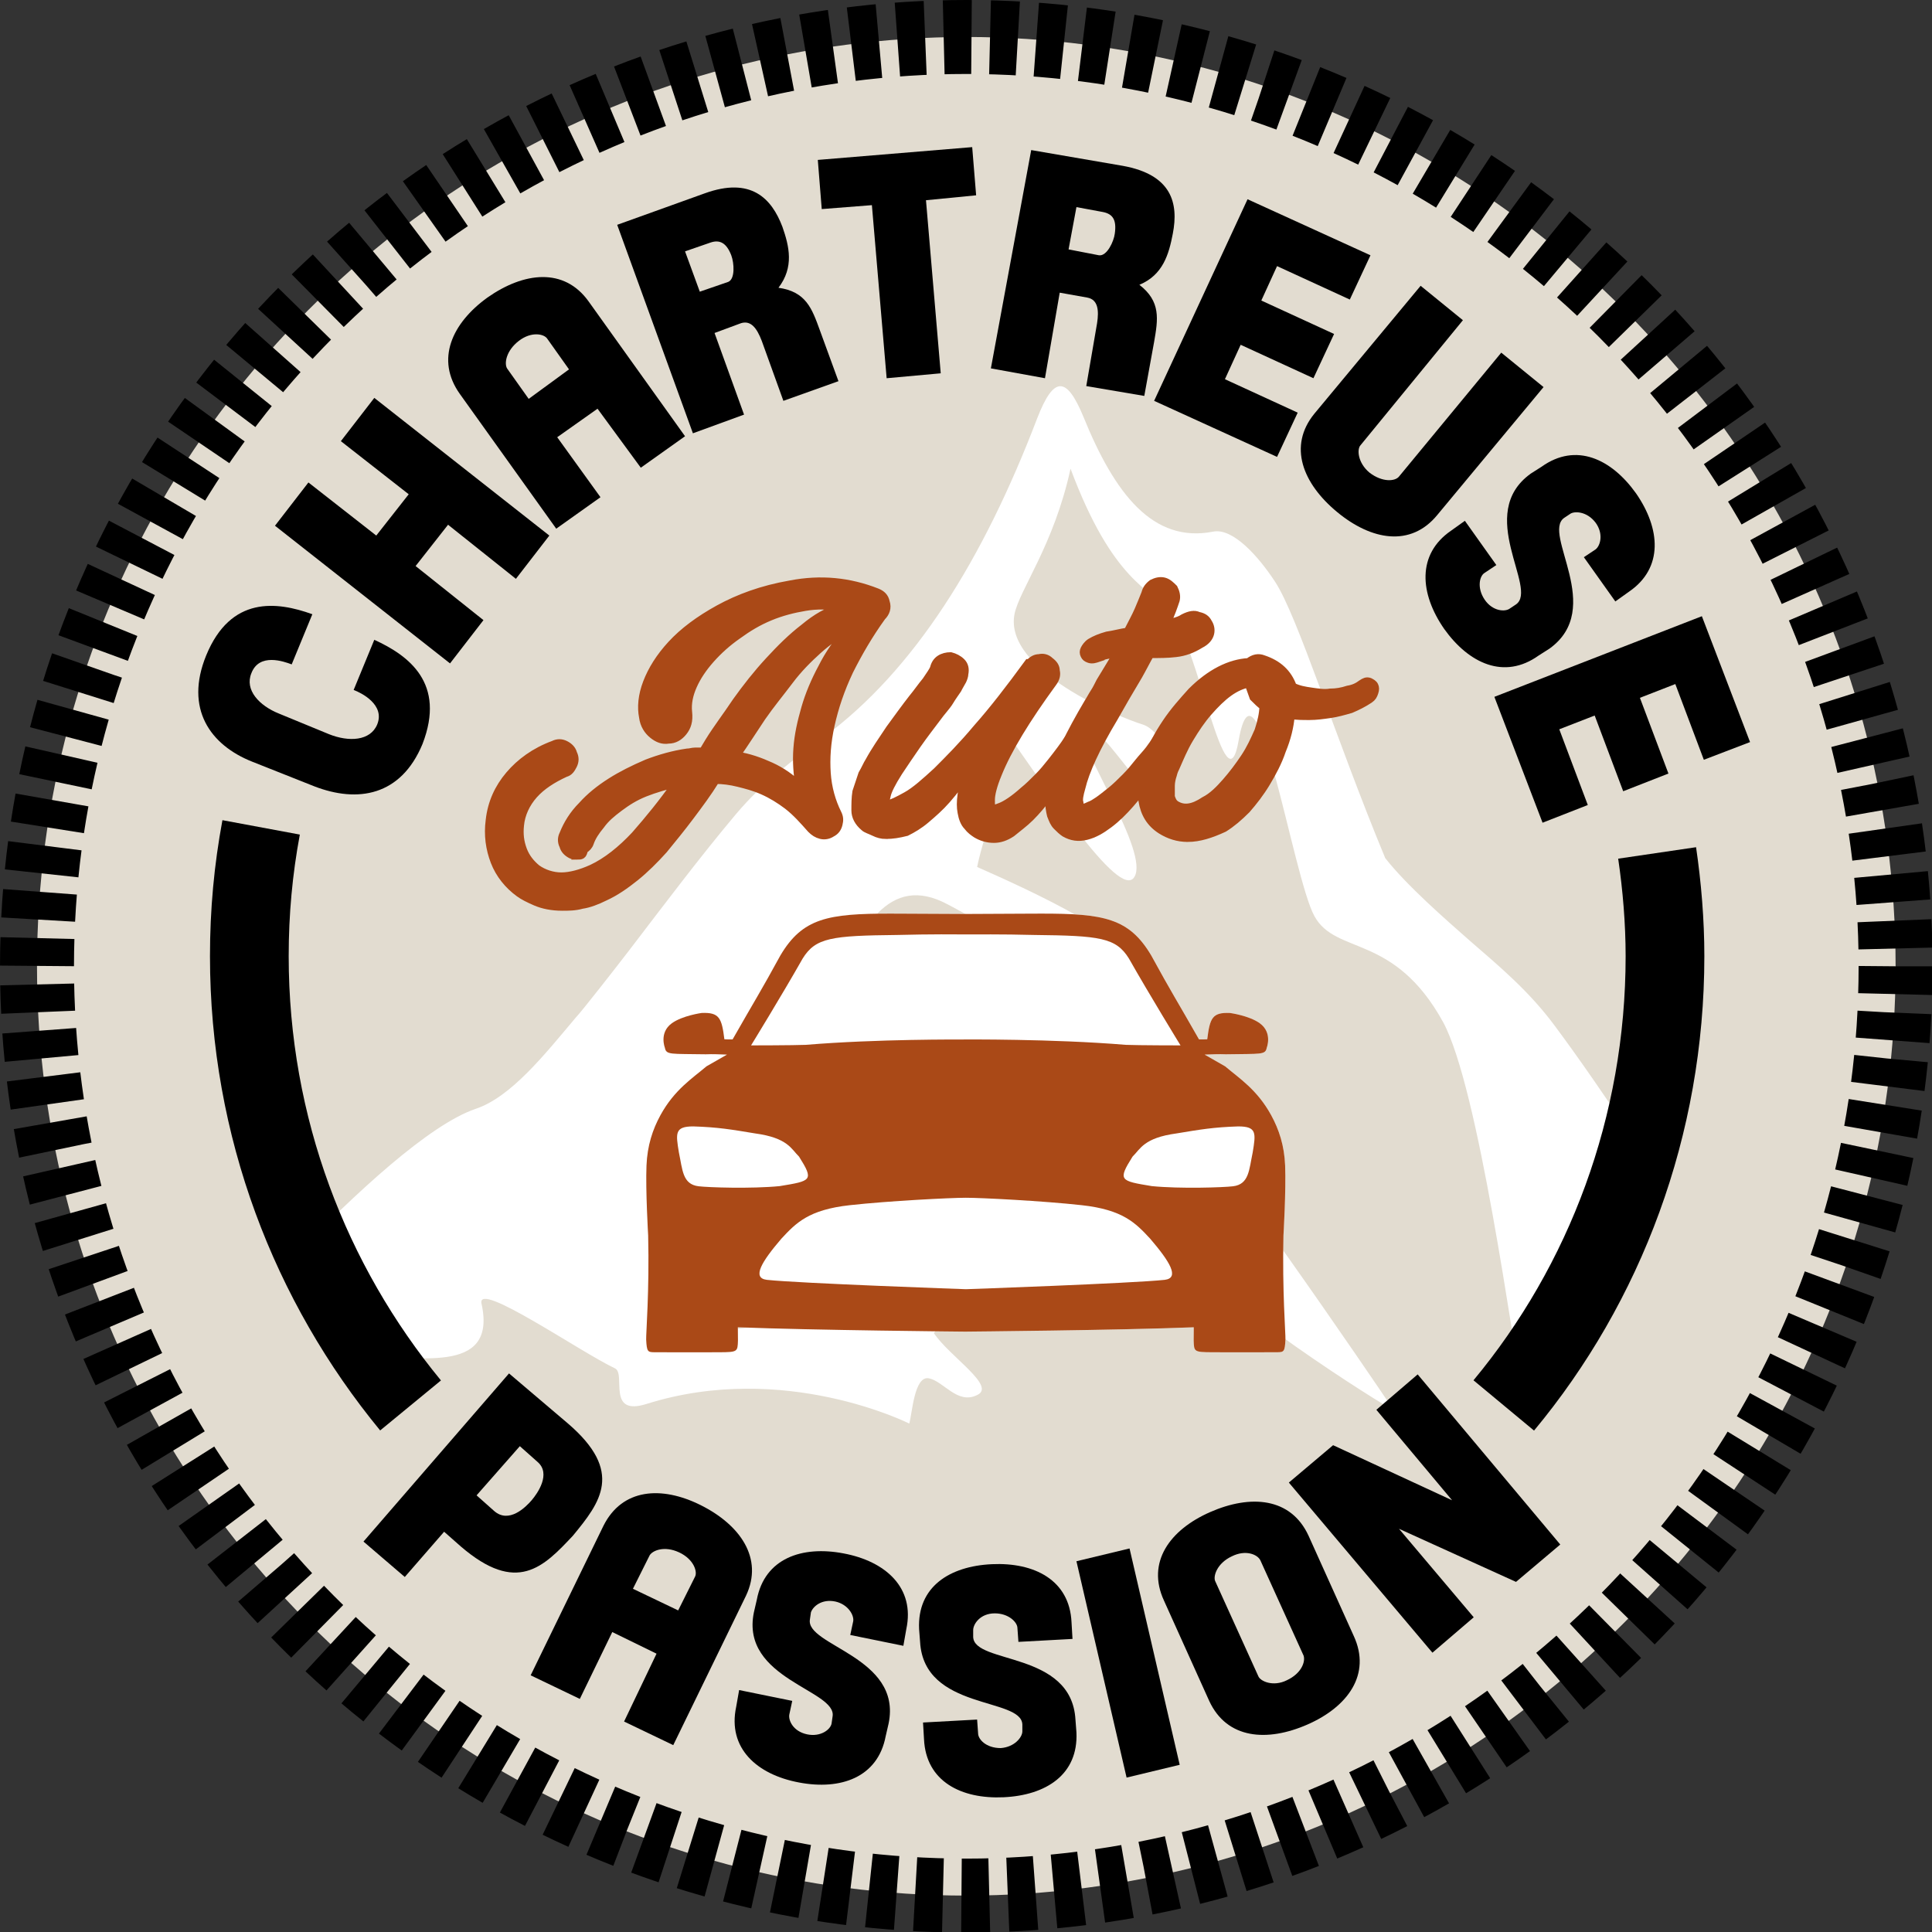
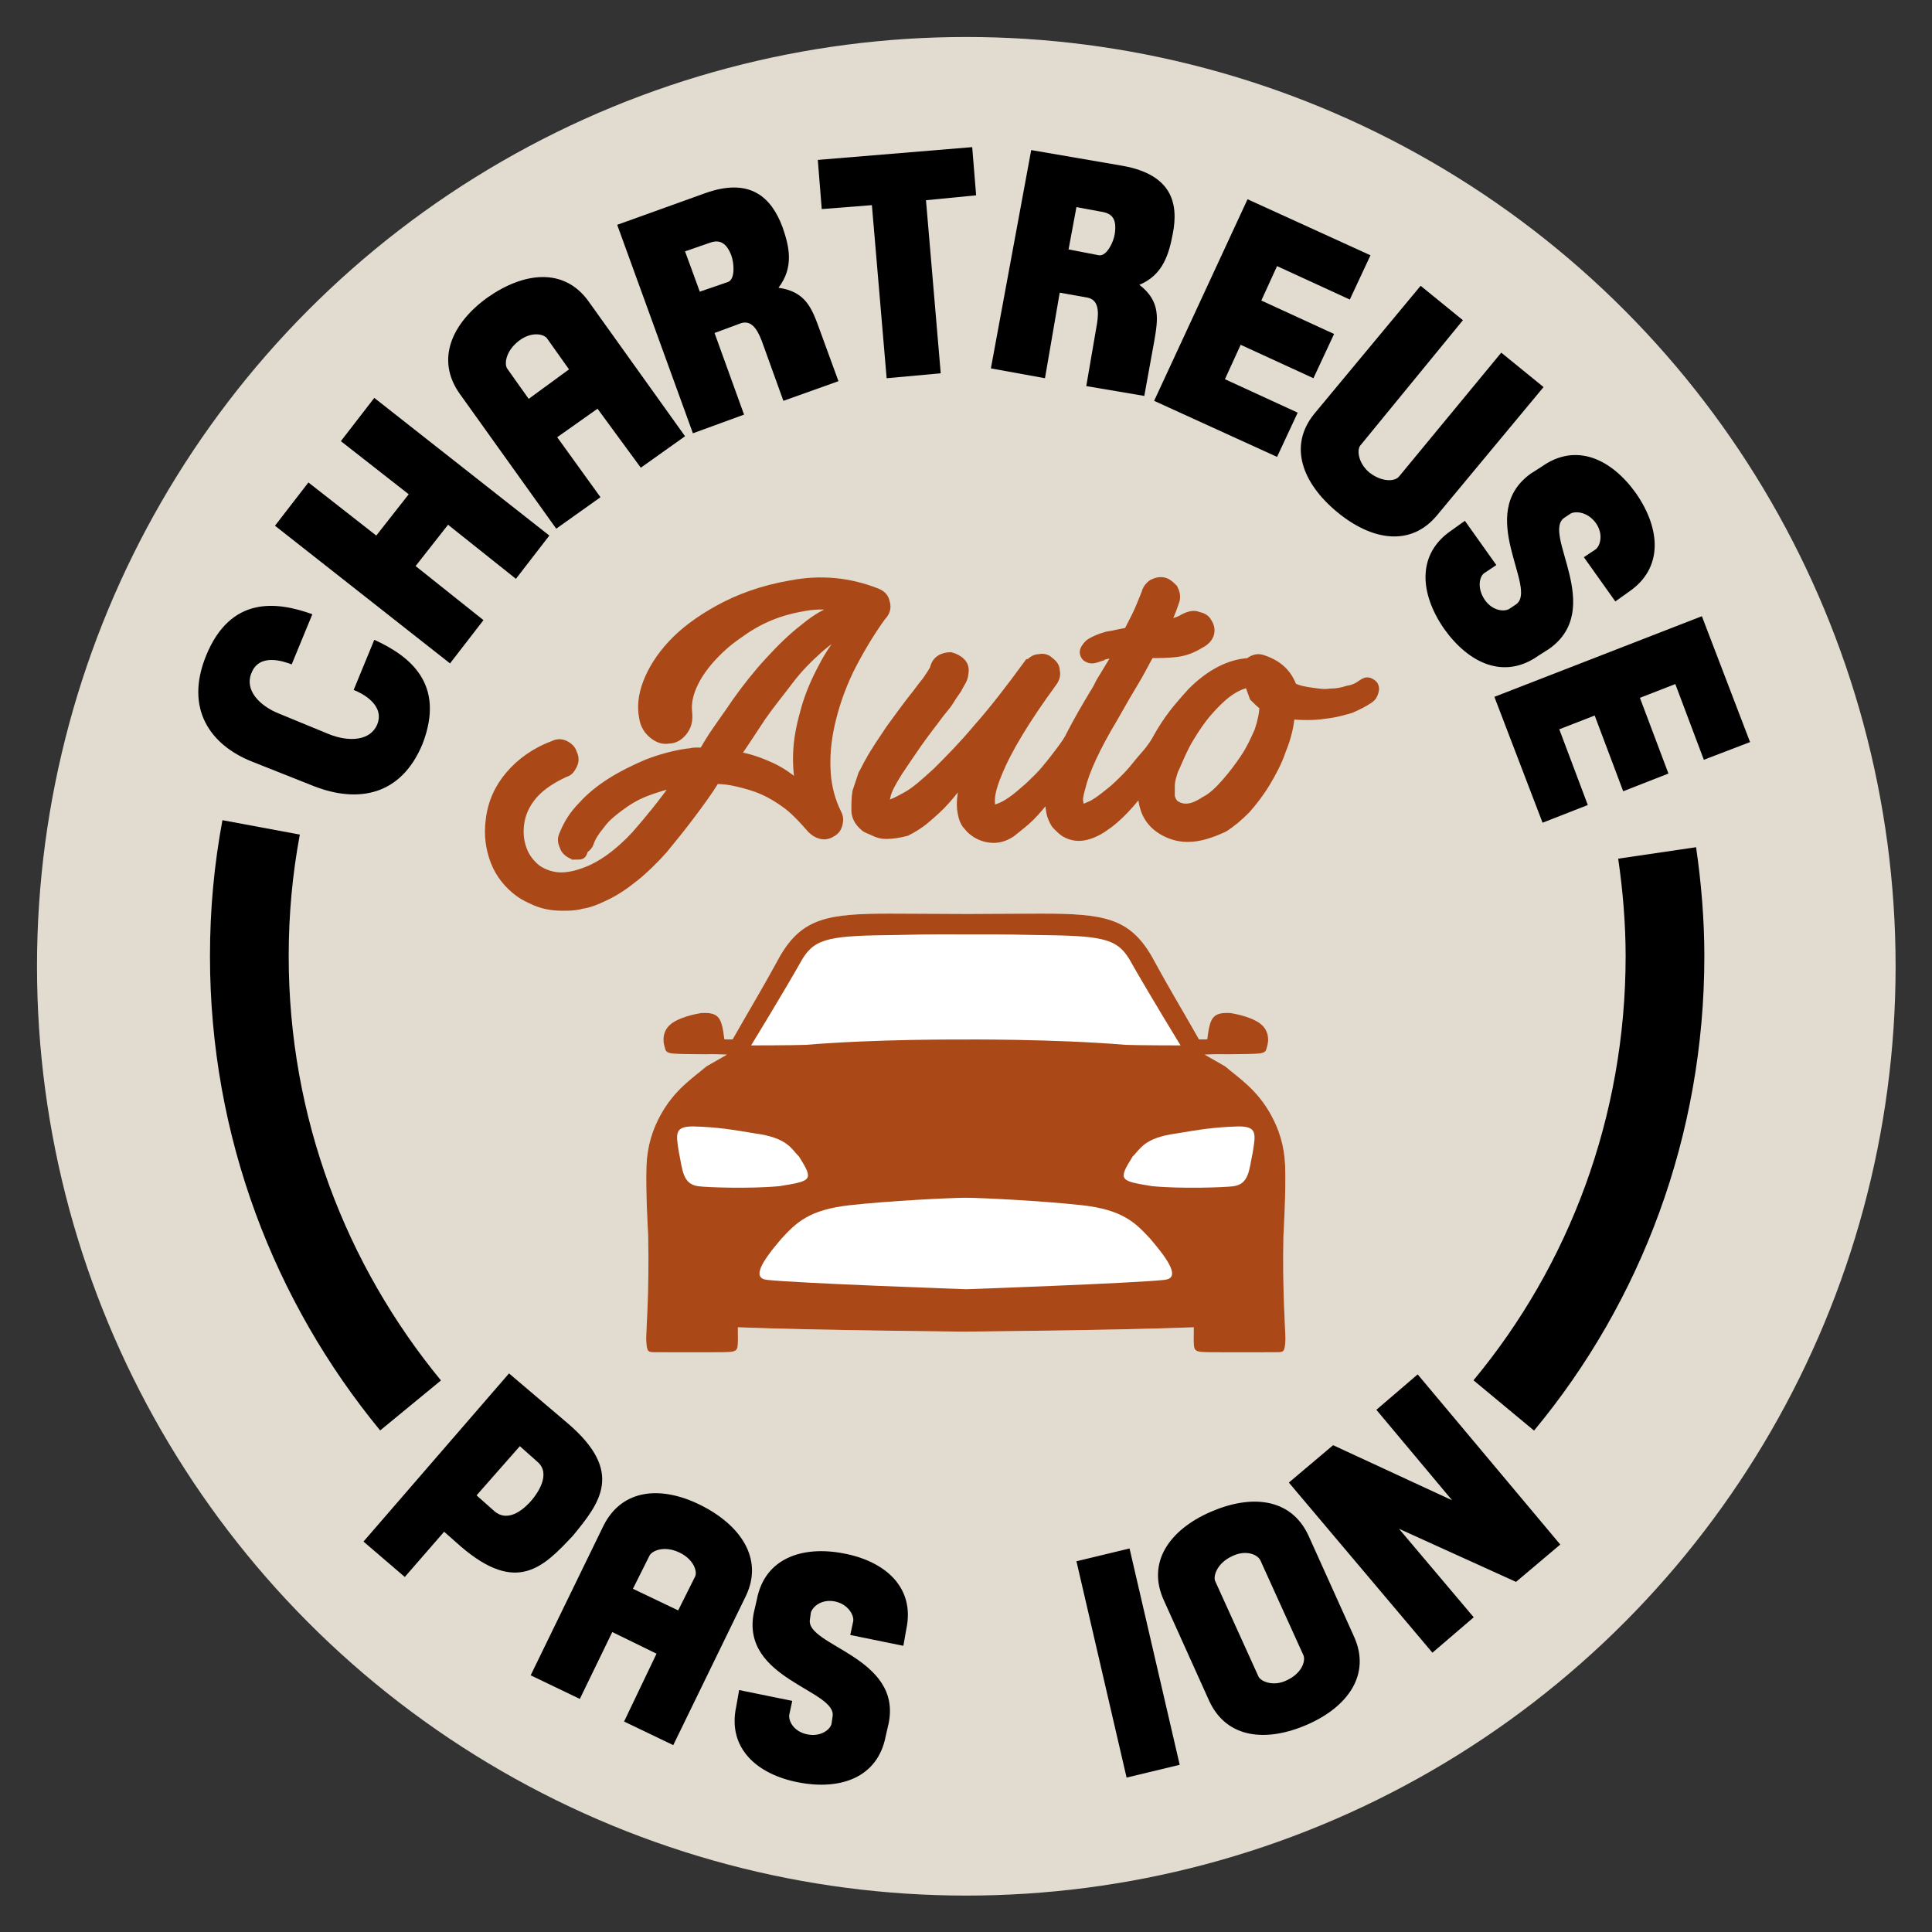
<svg xmlns="http://www.w3.org/2000/svg" xmlns:ns1="http://www.inkscape.org/namespaces/inkscape" xmlns:ns2="http://sodipodi.sourceforge.net/DTD/sodipodi-0.dtd" xmlns:xlink="http://www.w3.org/1999/xlink" width="100mm" height="100mm" viewBox="0 0 100 100" version="1.1" id="svg5" xml:space="preserve" ns1:version="1.2.2 (732a01da63, 2022-12-09)" ns2:docname="Logo-ChartreuseAutoPassion2023.svg">
  <rect x="0" y="0" width="100" height="100" fill="#333333" stroke="none" />
  <ns2:namedview id="namedview7" pagecolor="#ffffff" bordercolor="#666666" borderopacity="1.0" ns1:showpageshadow="2" ns1:pageopacity="0.0" ns1:pagecheckerboard="0" ns1:deskcolor="#d1d1d1" ns1:document-units="mm" showgrid="false" ns1:zoom="1.4142136" ns1:cx="238.64854" ns1:cy="125.86501" ns1:window-width="1920" ns1:window-height="1057" ns1:window-x="-8" ns1:window-y="-8" ns1:window-maximized="1" ns1:current-layer="layer1" />
  <defs id="defs2">
-     <ellipse id="XMLID_1519_" cx="100" cy="93.9" rx="73.6" ry="74.9" />
-   </defs>
+     </defs>
  <g ns1:label="Layer 1" ns1:groupmode="layer" id="layer1" transform="translate(-53.248,-113.783)">
    <g id="g6009" transform="matrix(0.5,0,0,0.5,47.791,81.233)">
      <g id="XMLID_1522_" transform="matrix(1.018,0,0,1.018,9.145,63.33)">
        <circle id="XMLID_9_" class="st0" cx="100" cy="100" r="94.5" />
-         <circle id="XMLID_8_" class="st1" cx="100" cy="100" r="94.5" />
      </g>
      <g id="XMLID_1518_" transform="matrix(1.018,0,0,1.018,9.145,63.33)">
        <defs id="defs188">
-           <ellipse id="ellipse237" cx="100" cy="93.9" rx="73.6" ry="74.9" />
-         </defs>
+           </defs>
        <clipPath id="XMLID_21_">
          <use xlink:href="#XMLID_1519_" style="overflow:visible" id="use190" />
        </clipPath>
        <g id="XMLID_1520_" class="st2" clip-path="url(#XMLID_21_)">
          <path id="XMLID_1521_" class="st3" d="m 183.3,145 c -13.7,-11.4 -26.1,2.3 -26.5,0 -1.3,-7.1 -4.7,-32.6 -8.3,-39.3 -5,-9.1 -10.9,-6.8 -13.1,-10.8 -2.2,-4 -5.9,-28 -7.7,-17.9 -1.3,7.6 -4.1,-9.8 -7,-13.1 -2,-2.3 -5.8,-3 -10.1,-14.5 -1.7,7.8 -5.2,12.3 -5.7,14.8 -1.1,5.7 10.7,10.5 13,11.2 2.3,0.7 3.6,5.3 2,7 -1.6,1.7 -6.5,-8.2 -8.2,-6.6 -0.1,2.3 6.9,12.6 5.4,15.1 -1.5,2.6 -9.4,-9.7 -14.3,-16.5 0.9,8.9 -0.8,11.2 -1.7,15.5 4.5,2 17.9,7.9 16.3,11.2 -1.7,3.3 -13,-4.1 -19.3,-7.4 -6,-3.2 -8.9,2.4 -12.1,9.5 2.4,4.7 4.2,9.4 2.7,11.2 -1.4,1.8 -2.5,-4.6 -4.1,-7.6 -1.4,5 -8.2,9.1 -9.4,13.2 1.7,2.5 12.4,4.9 11.1,7.3 -1.3,2.5 -14.3,7.7 -15.3,8.8 -1.5,1.7 10.5,0.8 13.6,-1 0.1,0 0.1,0 0.1,-0.1 2.1,-1.2 5.8,1.8 7,1.3 1.2,-0.4 0.3,-7.1 1.5,-8.3 4.5,-4.7 9,-9.6 13.6,-13.9 3.6,-3.3 9.6,-4.5 13.5,-0.8 4.3,4.1 21,28.6 23,31.6 0.1,0.1 0.2,0.2 0.2,0.3 0,0 -0.2,-0.1 -0.5,-0.3 -3,-1.8 -19,-11.8 -26.7,-21 -4.5,-5.4 -7.1,-6 -11.1,0.7 2.2,5.2 3.6,8.6 0.6,7.7 -3.1,-0.9 -6.3,1.1 -9.1,5 1.6,2.4 6.4,5.4 4.4,6.3 -2,1 -3.4,-1.4 -4.9,-1.7 -1.5,-0.3 -1.7,3.6 -2,4.6 0,0 -12.7,-6.4 -26.7,-2 -4.1,1.3 -2.1,-3 -3.2,-3.6 -3.6,-1.7 -14.1,-9 -13.6,-6.6 1.7,7.6 -7.3,5 -11.3,5.6 -2.7,0.4 -8.3,1.4 -11.5,2.3 0.1,0.2 -10.3,2.7 -10.3,2.7 2.7,-2.9 23.1,-27.2 32.5,-30.4 3.6,-1.2 7,-5.5 10.2,-9.3 0.5,-0.5 4.1,-5.1 5.4,-6.8 3.6,-4.7 7.2,-9.5 10.9,-13.9 2.7,-3.2 5.8,-5.5 8.9,-7.8 9.2,-6.8 16.2,-18 21.7,-32.4 1.7,-4.4 3,-4.3 4.7,-0.2 3.2,7.9 7.1,12.9 13.2,11.7 2,-0.4 4.6,2.5 6.3,5.1 2.3,3.5 6.1,15.8 11.2,28.1 2.2,2.8 6.1,6.2 8.6,8.4 3,2.6 6,5.1 8.6,8.6 5.3,7.1 10.3,15.2 15.6,22.3 2.1,2.8 8.8,17.5 7.9,16.7 z" />
        </g>
      </g>
      <path id="XMLID_1517_" class="st4" d="M 53.415,210.591 C 43.035,197.971 36.725,181.79 36.725,164.082 c 0,-4.58 0.407,-8.956 1.221,-13.332" />
      <path id="XMLID_1516_" class="st4" d="m 182.459,153.396 c 0.509,3.46 0.814,7.124 0.814,10.686 0,17.606 -6.208,33.889 -16.69,46.509" />
      <g id="XMLID_45_" transform="matrix(1.018,0,0,1.018,9.145,63.33)">
        <path id="XMLID_46_" d="m 33.7,81.7 -6.3,-2.5 c -4.3,-1.7 -6.9,-5.4 -4.7,-10.8 2.5,-6.1 7.2,-5.5 10.8,-4.2 l -2.1,5.1 c -0.8,-0.3 -3.3,-1.2 -4.1,0.9 -0.7,1.7 0.8,3.3 2.8,4.1 l 5.1,2.1 c 2,0.8 4.2,0.7 4.9,-1 0.8,-2 -1.6,-3.2 -2.4,-3.5 l 2.1,-5.1 c 3.5,1.6 7.3,4.4 4.9,10.6 -2.2,5.3 -6.6,6 -11,4.3 z" />
        <path id="XMLID_48_" d="m 57.6,56.2 -3.4,4.4 -6.9,-5.5 -3.3,4.2 6.9,5.5 -3.4,4.4 -17.8,-14 3.4,-4.4 6.9,5.4 3.3,-4.2 -6.9,-5.4 3.4,-4.4 z" />
        <path id="XMLID_50_" d="m 62.5,43.3 -4.1,2.9 4.4,6.1 -4.5,3.2 -9.8,-13.7 C 46,38.3 47.7,34.6 51.3,32 55,29.4 59.1,28.9 61.6,32.4 l 9.8,13.7 -4.5,3.2 z m -2.9,-4 -2.2,-3.1 c -0.3,-0.5 -1.6,-0.8 -2.9,0.2 -1.3,1 -1.5,2.3 -1.2,2.8 l 2.2,3.1 z" />
        <path id="XMLID_53_" d="m 64.5,24.6 8.9,-3.2 c 4.7,-1.7 6.8,0.5 7.9,3.4 0.7,2 1.2,4.1 -0.4,6.2 2.8,0.4 3.4,2.1 4.2,4.3 l 1.9,5.2 -5.6,2 -2.2,-6.1 c -0.5,-1.3 -1.1,-2.1 -2.1,-1.8 l -2.7,1 3,8.3 -5.2,1.9 z m 11.3,5.8 c 0.7,-0.3 0.6,-1.9 0.3,-2.7 -0.5,-1.3 -1.2,-1.6 -2.1,-1.3 l -2.6,0.9 1.5,4.1 z" />
        <path id="XMLID_56_" d="m 95.9,22.1 1.5,17.6 -5.5,0.5 -1.5,-17.6 -5.1,0.4 -0.4,-5 15.7,-1.3 0.4,4.9 z" />
        <path id="XMLID_58_" d="m 106.6,17 9.3,1.6 c 5,0.9 5.7,3.8 5.1,6.9 -0.4,2.1 -1,4.2 -3.4,5.2 2.2,1.7 1.9,3.5 1.5,5.8 l -1,5.5 -5.9,-1 1.1,-6.4 c 0.2,-1.3 0.1,-2.4 -1,-2.6 l -2.8,-0.5 -1.5,8.7 -5.5,-1 z m 6.9,10.7 c 0.8,0.1 1.5,-1.4 1.6,-2.2 0.2,-1.4 -0.2,-2 -1.2,-2.2 l -2.7,-0.5 -0.8,4.3 z" />
        <path id="XMLID_61_" d="m 128.6,22 12.5,5.7 -2.1,4.5 -7.4,-3.4 -1.6,3.5 7.4,3.4 -2.1,4.5 -7.4,-3.4 -1.6,3.5 7.4,3.4 -2.1,4.5 -12.5,-5.7 z" />
        <path id="XMLID_63_" d="m 141,49.8 c 1.3,1 2.6,0.9 3,0.4 l 10.4,-12.6 4.3,3.5 -10.8,13 c -2.7,3.3 -6.7,2.6 -10.2,-0.3 -3.5,-2.9 -5,-6.7 -2.3,-10 l 10.8,-13 4.3,3.5 -10.4,12.7 c -0.4,0.4 -0.3,1.8 0.9,2.8 z" />
        <path id="XMLID_65_" d="m 161.4,54 -0.6,0.4 c -2.3,1.6 4.2,9.2 -1.5,13.3 l -1.1,0.7 c -3.5,2.5 -7.1,0.8 -9.6,-2.7 -2.5,-3.6 -2.8,-7.6 0.7,-10 l 1.4,-1 3.2,4.5 -1.2,0.8 c -0.5,0.3 -0.8,1.5 0,2.7 0.8,1.2 2.1,1.3 2.6,0.9 l 0.6,-0.4 c 2.3,-1.6 -4.2,-9.2 1.5,-13.3 l 1.1,-0.7 c 3.5,-2.5 7.1,-0.8 9.6,2.7 2.5,3.6 2.8,7.6 -0.7,10 l -1.4,1 -3.2,-4.5 1.2,-0.8 c 0.5,-0.4 0.8,-1.6 0,-2.7 -0.9,-1.2 -2.2,-1.2 -2.6,-0.9 z" />
        <path id="XMLID_67_" d="m 174.8,64.4 4.9,12.8 -4.7,1.8 -2.9,-7.7 -3.6,1.4 2.9,7.7 -4.6,1.8 -2.9,-7.7 -3.6,1.4 2.9,7.7 -4.6,1.8 -4.9,-12.8 z" />
      </g>
      <g id="XMLID_27_" transform="matrix(1.018,0,0,1.018,9.145,63.33)">
        <path id="XMLID_28_" d="m 59.5,146.5 c 5.7,4.9 3.3,8 0.5,11.4 v 0 c -3,3.2 -5.7,6 -11.4,1.1 l -1.7,-1.5 -4,4.6 -4.2,-3.6 14.8,-17.1 z m -9.3,7.3 1.8,1.6 c 1.5,1.3 3.2,-0.4 3.8,-1.1 0.6,-0.7 2,-2.7 0.6,-3.9 l -1.8,-1.6 z" />
        <path id="XMLID_31_" d="m 68.5,169.9 -4.5,-2.2 -3.3,6.8 -5,-2.4 7.4,-15.2 c 1.9,-3.8 5.9,-4.1 9.9,-2.1 4,2 6.4,5.4 4.6,9.2 l -7.4,15.2 -5,-2.4 z m 2.2,-4.4 1.7,-3.4 c 0.3,-0.5 -0.1,-1.8 -1.6,-2.5 -1.5,-0.7 -2.7,-0.2 -3,0.3 l -1.7,3.4 z" />
        <path id="XMLID_34_" d="m 84.2,165.7 -0.1,0.7 c -0.5,2.7 9.4,3.8 8,10.6 l -0.3,1.3 c -0.8,4.2 -4.6,5.5 -8.8,4.7 -4.3,-0.8 -7.3,-3.5 -6.4,-7.7 l 0.3,-1.7 5.4,1.1 -0.3,1.4 c -0.1,0.6 0.4,1.7 1.8,2 1.4,0.3 2.4,-0.5 2.5,-1.1 l 0.1,-0.7 c 0.5,-2.7 -9.4,-3.8 -8,-10.6 l 0.3,-1.3 c 0.8,-4.2 4.6,-5.5 8.8,-4.7 4.3,0.8 7.3,3.5 6.4,7.7 l -0.3,1.7 -5.4,-1.1 0.3,-1.4 c 0.1,-0.6 -0.5,-1.7 -1.8,-2 -1.4,-0.3 -2.3,0.5 -2.5,1.1 z" />
-         <path id="XMLID_36_" d="m 100.7,167.5 v 0.7 c 0.1,2.8 10,1.4 10.4,8.4 l 0.1,1.3 c 0.2,4.3 -3.1,6.4 -7.4,6.6 -4.3,0.2 -7.9,-1.6 -8.1,-5.9 l -0.1,-1.7 5.5,-0.3 0.1,1.4 c 0,0.6 0.8,1.5 2.3,1.5 1.4,-0.1 2.2,-1.1 2.2,-1.7 v -0.7 c -0.1,-2.8 -10,-1.4 -10.4,-8.4 l -0.1,-1.3 c -0.2,-4.3 3.1,-6.4 7.4,-6.6 4.3,-0.2 7.9,1.6 8.1,5.9 l 0.1,1.7 -5.5,0.3 -0.1,-1.4 c 0,-0.6 -0.9,-1.5 -2.3,-1.5 -1.5,0 -2.2,1.1 -2.2,1.7 z" />
        <path id="XMLID_38_" d="m 111.2,160.5 5.4,-1.3 5.1,22 -5.4,1.3 z" />
        <path id="XMLID_40_" d="m 124.7,174.7 -4.6,-10.2 c -1.8,-3.9 0.6,-7.2 4.7,-9 4.1,-1.8 8.2,-1.5 10,2.4 l 4.6,10.2 c 1.8,3.9 -0.6,7.2 -4.7,9 -4.1,1.8 -8.2,1.5 -10,-2.4 z m 0.6,-12.2 4.4,9.7 c 0.2,0.5 1.5,1.1 2.9,0.4 1.5,-0.7 1.9,-1.9 1.7,-2.5 l -4.4,-9.7 c -0.3,-0.6 -1.5,-1.1 -2.9,-0.4 -1.5,0.7 -1.9,2 -1.7,2.5 z" />
        <path id="XMLID_43_" d="m 132.8,152.5 4.5,-3.8 12.1,5.6 -7.7,-9.2 4.2,-3.6 14.5,17.3 -4.5,3.8 -11.9,-5.4 7.6,9 -4.2,3.6 z" />
      </g>
      <g id="g436" transform="translate(-1.587,-3.175)">
        <path id="XMLID_2_" class="st5" d="m 72.243,156.856 c -0.204,0 -0.407,0 -0.611,-0.102 -0.407,-0.204 -0.712,-0.509 -0.814,-0.916 -0.204,-0.407 -0.204,-0.814 0,-1.221 0.407,-1.018 1.018,-2.035 1.934,-2.951 0.814,-0.916 1.832,-1.73 2.951,-2.442 1.119,-0.712 2.341,-1.323 3.765,-1.934 1.323,-0.509 2.748,-0.916 4.173,-1.119 0.305,0 0.509,-0.102 0.814,-0.102 0.305,0 0.509,0 0.814,0 l 0.611,-1.018 c 0.814,-1.323 1.832,-2.646 2.85,-4.173 1.018,-1.425 2.137,-2.85 3.358,-4.173 1.221,-1.323 2.341,-2.442 3.664,-3.46 1.221,-1.018 2.442,-1.73 3.664,-2.035 -1.119,-0.305 -2.341,-0.305 -3.562,-0.102 -1.221,0.204 -2.442,0.509 -3.664,1.018 -1.221,0.509 -2.239,1.119 -3.358,1.934 -1.018,0.712 -1.934,1.527 -2.748,2.442 -0.814,0.916 -1.425,1.832 -1.832,2.748 -0.407,0.916 -0.611,1.832 -0.509,2.748 0.102,0.916 -0.102,1.527 -0.509,2.035 -0.407,0.509 -0.916,0.814 -1.527,0.814 -0.611,0.102 -1.119,-0.102 -1.628,-0.509 -0.509,-0.407 -0.916,-1.018 -1.018,-1.832 -0.204,-1.018 -0.102,-2.239 0.407,-3.562 0.509,-1.323 1.323,-2.646 2.544,-3.969 1.221,-1.323 2.85,-2.544 4.885,-3.664 2.035,-1.119 4.478,-2.035 7.429,-2.544 3.155,-0.611 6.106,-0.305 8.956,0.814 0.509,0.204 0.814,0.509 0.916,1.018 0.204,0.611 0,1.119 -0.407,1.527 -1.323,1.832 -2.442,3.765 -3.358,5.597 -0.916,1.934 -1.527,3.765 -1.934,5.597 -0.407,1.832 -0.509,3.46 -0.407,4.987 0.102,1.527 0.509,2.951 1.119,4.173 0.204,0.407 0.204,0.712 0.102,1.119 -0.102,0.407 -0.305,0.712 -0.712,0.916 -0.305,0.204 -0.712,0.305 -1.119,0.204 -0.407,-0.102 -0.712,-0.305 -1.018,-0.611 -0.814,-0.916 -1.527,-1.73 -2.442,-2.442 -0.814,-0.611 -1.628,-1.119 -2.544,-1.527 -0.916,-0.407 -1.73,-0.611 -2.544,-0.814 -0.814,-0.204 -1.628,-0.305 -2.341,-0.305 -0.814,1.323 -1.73,2.544 -2.646,3.765 -0.916,1.221 -1.832,2.341 -2.748,3.46 -0.916,1.018 -1.934,2.035 -2.951,2.85 -1.018,0.814 -2.035,1.527 -3.155,2.035 -0.814,0.407 -1.628,0.712 -2.341,0.814 -0.712,0.204 -1.425,0.204 -2.035,0.204 -1.119,0 -2.035,-0.204 -2.748,-0.509 -0.712,-0.305 -1.323,-0.611 -1.73,-0.916 -1.119,-0.814 -2.035,-1.934 -2.544,-3.257 -0.509,-1.323 -0.712,-2.748 -0.509,-4.274 0.204,-1.832 0.916,-3.358 2.035,-4.681 1.119,-1.323 2.646,-2.442 4.58,-3.155 0.407,-0.204 0.814,-0.204 1.221,0 0.407,0.204 0.712,0.509 0.814,0.916 0.204,0.407 0.204,0.814 0,1.221 -0.204,0.407 -0.407,0.712 -0.814,0.814 -1.323,0.611 -2.442,1.323 -3.257,2.239 -0.814,0.916 -1.323,2.035 -1.425,3.155 -0.102,0.916 0,1.73 0.305,2.544 0.305,0.814 0.814,1.425 1.425,1.934 0.712,0.509 1.628,0.814 2.544,0.814 0.916,0 2.035,-0.305 3.155,-0.814 1.527,-0.712 3.053,-1.934 4.478,-3.46 1.425,-1.628 2.85,-3.358 4.274,-5.394 -1.119,0.305 -2.239,0.611 -3.257,1.018 -1.018,0.407 -1.832,0.916 -2.646,1.527 -0.814,0.611 -1.425,1.119 -1.934,1.832 -0.509,0.611 -0.916,1.221 -1.119,1.832 -0.102,0.305 -0.305,0.509 -0.611,0.712 -0.102,0.611 -0.305,0.611 -0.712,0.611 z m 16.487,-10.381 c 1.323,0.204 2.442,0.611 3.562,1.119 1.119,0.509 2.137,1.221 2.951,2.035 -0.204,-1.221 -0.305,-2.544 -0.204,-3.867 0.102,-1.425 0.407,-2.748 0.814,-4.173 0.407,-1.425 1.018,-2.85 1.73,-4.173 0.712,-1.425 1.628,-2.748 2.748,-3.969 -1.119,0.509 -2.137,1.221 -3.155,2.137 -1.018,0.916 -2.035,1.934 -2.951,3.155 -0.916,1.221 -1.934,2.442 -2.85,3.765 -0.814,1.221 -1.73,2.646 -2.646,3.969 z" />
        <path id="XMLID_5_" class="st5" d="m 104.198,154.719 c -0.407,0 -0.814,-0.102 -1.221,-0.305 -0.407,-0.204 -0.814,-0.305 -1.018,-0.509 -0.611,-0.509 -0.916,-1.119 -0.916,-1.73 0,-0.611 0,-1.323 0.102,-1.934 0.204,-0.611 0.407,-1.221 0.611,-1.832 0.305,-0.509 0.509,-1.018 0.712,-1.323 0.611,-1.119 1.323,-2.137 2.137,-3.358 0.814,-1.119 1.628,-2.239 2.341,-3.155 0.509,-0.611 0.916,-1.221 1.425,-1.832 0.407,-0.611 0.712,-1.018 0.814,-1.323 0.102,-0.407 0.305,-0.712 0.611,-0.916 0.305,-0.204 0.712,-0.305 1.119,-0.305 0.407,0.102 0.814,0.305 1.119,0.611 0.305,0.305 0.407,0.712 0.305,1.221 0,0.204 -0.102,0.509 -0.204,0.712 -0.102,0.204 -0.305,0.509 -0.509,0.916 -0.204,0.305 -0.509,0.712 -0.814,1.221 -0.305,0.509 -0.814,1.018 -1.323,1.73 -0.611,0.814 -1.323,1.73 -2.035,2.748 -0.712,1.018 -1.323,1.934 -1.934,2.85 -0.712,1.119 -1.119,1.934 -1.221,2.442 -0.102,0.509 -0.204,0.814 -0.204,0.916 h 0.204 c 0.509,-0.102 1.119,-0.407 2.035,-0.916 0.916,-0.509 1.934,-1.425 3.155,-2.544 1.221,-1.221 2.646,-2.646 4.173,-4.478 1.628,-1.832 3.358,-4.071 5.292,-6.717 0,0 0.102,0 0.102,0 0.305,-0.305 0.611,-0.509 1.018,-0.509 0.407,-0.102 0.814,0 1.119,0.305 0.407,0.305 0.611,0.611 0.611,1.018 0.102,0.407 0,0.814 -0.305,1.221 -2.748,3.765 -4.681,6.92 -5.699,9.465 -0.509,1.221 -0.712,2.137 -0.712,2.646 0,0.509 0,0.814 0.102,0.916 0.102,0.102 0.407,0 0.916,-0.204 0.509,-0.204 1.323,-0.712 2.341,-1.628 0.509,-0.407 1.018,-0.916 1.527,-1.425 0.509,-0.509 0.916,-1.018 1.323,-1.527 0.407,-0.509 0.712,-0.916 1.018,-1.323 0.305,-0.407 0.509,-0.712 0.712,-1.018 0.204,-0.305 0.509,-0.509 0.814,-0.611 0.305,-0.102 0.509,-0.102 0.712,0 0.204,0.102 0.305,0.305 0.305,0.509 0,0.204 0,0.509 -0.305,0.916 -0.102,0.204 -0.407,0.509 -0.712,1.018 -0.305,0.509 -0.712,1.119 -1.221,1.832 -0.509,0.712 -1.018,1.425 -1.628,2.239 -0.611,0.814 -1.221,1.527 -1.832,2.137 -0.611,0.611 -1.323,1.119 -1.934,1.628 -0.611,0.407 -1.221,0.611 -1.832,0.611 -0.712,0 -1.323,-0.204 -1.832,-0.509 -0.305,-0.204 -0.611,-0.407 -0.916,-0.814 -0.305,-0.305 -0.509,-0.814 -0.611,-1.425 -0.102,-0.509 -0.102,-1.119 0,-1.832 0.102,-0.611 0.204,-1.323 0.509,-2.035 -0.712,0.916 -1.323,1.73 -2.035,2.544 -0.712,0.814 -1.425,1.425 -2.137,2.035 -0.712,0.611 -1.425,1.018 -2.035,1.323 -0.814,0.204 -1.425,0.305 -2.137,0.305 z" />
        <path id="XMLID_10_" class="st5" d="m 126.181,136.401 c -0.305,0.102 -0.611,0.204 -0.916,0.102 -0.305,-0.102 -0.407,-0.204 -0.509,-0.407 -0.102,-0.204 -0.102,-0.407 0,-0.611 0.102,-0.204 0.305,-0.509 0.611,-0.712 0.509,-0.305 1.018,-0.509 1.73,-0.712 0.712,-0.102 1.425,-0.305 2.137,-0.407 0.407,-0.814 0.814,-1.527 1.119,-2.239 0.305,-0.712 0.509,-1.221 0.712,-1.73 0.102,-0.407 0.305,-0.712 0.712,-1.018 0.407,-0.204 0.814,-0.305 1.221,-0.204 0.407,0.102 0.712,0.407 1.018,0.712 0.204,0.407 0.305,0.814 0.204,1.221 -0.204,0.611 -0.509,1.527 -1.018,2.544 0.305,-0.102 0.611,-0.204 0.916,-0.305 0.305,-0.102 0.611,-0.204 0.916,-0.407 0.611,-0.305 1.119,-0.407 1.527,-0.204 0.509,0.102 0.814,0.305 1.018,0.712 0.204,0.305 0.305,0.712 0.204,1.119 -0.102,0.407 -0.407,0.814 -1.018,1.119 -0.814,0.509 -1.628,0.814 -2.544,0.916 -0.814,0.102 -1.73,0.102 -2.646,0.102 -0.407,0.712 -0.814,1.527 -1.221,2.239 -0.407,0.712 -0.916,1.527 -1.323,2.239 l -1.221,2.137 c -1.832,3.053 -2.951,5.496 -3.358,7.226 -0.204,0.712 -0.305,1.221 -0.204,1.527 0,0.305 0.102,0.407 0.102,0.509 0.102,0 0.204,0 0.305,0 0.204,0 0.407,-0.102 0.611,-0.204 0.305,-0.102 0.611,-0.305 0.916,-0.509 0.305,-0.204 0.814,-0.611 1.323,-1.018 0.509,-0.407 1.018,-0.916 1.527,-1.425 0.509,-0.509 0.916,-1.018 1.323,-1.527 0.407,-0.509 0.814,-0.916 1.119,-1.323 0.305,-0.407 0.509,-0.712 0.712,-1.018 0.204,-0.305 0.509,-0.509 0.814,-0.611 0.305,-0.102 0.509,-0.102 0.712,0 0.204,0.102 0.305,0.305 0.305,0.509 0,0.204 0,0.509 -0.305,0.916 -0.102,0.204 -0.407,0.611 -0.814,1.221 -0.407,0.611 -0.916,1.323 -1.425,2.137 -0.611,0.814 -1.221,1.628 -1.934,2.442 -0.712,0.814 -1.425,1.527 -2.239,2.137 -0.814,0.611 -1.527,1.018 -2.341,1.221 -0.814,0.204 -1.527,0.102 -2.239,-0.305 -0.305,-0.204 -0.509,-0.407 -0.814,-0.712 -0.305,-0.305 -0.407,-0.611 -0.611,-1.119 -0.102,-0.407 -0.204,-1.018 -0.204,-1.628 0,-0.611 0.102,-1.323 0.305,-2.137 0.509,-1.934 1.832,-4.681 3.765,-7.938 0.204,-0.305 0.407,-0.712 0.611,-1.018 0.204,-0.305 0.407,-0.712 0.611,-1.119 l 1.73,-2.85 c -0.611,0 -1.323,0.102 -1.934,0.407 z" />
        <path id="XMLID_12_" class="st5" d="m 135.442,155.025 c -1.018,0 -1.934,-0.305 -2.748,-0.814 -1.119,-0.712 -1.73,-1.73 -1.934,-3.053 -0.204,-1.323 0,-2.85 0.611,-4.478 0.407,-1.221 1.018,-2.341 1.832,-3.562 0.814,-1.221 1.73,-2.239 2.646,-3.257 1.934,-1.934 3.969,-2.951 5.903,-3.053 0,0 0,0 0,0 0.509,-0.407 1.018,-0.509 1.527,-0.305 1.527,0.509 2.544,1.425 3.053,2.85 0.611,0.305 1.221,0.407 1.934,0.509 0.712,0.102 1.323,0.204 1.934,0.102 0.611,0 1.221,-0.102 1.832,-0.305 0.611,-0.102 1.018,-0.305 1.425,-0.611 0.305,-0.204 0.509,-0.305 0.814,-0.204 0.204,0.102 0.407,0.204 0.509,0.407 0.102,0.204 0.102,0.407 0,0.712 -0.102,0.305 -0.204,0.509 -0.509,0.712 -0.611,0.407 -1.221,0.712 -1.934,1.018 -0.712,0.204 -1.425,0.407 -2.137,0.509 -0.712,0.102 -1.425,0.204 -2.137,0.204 -0.712,0 -1.323,0 -1.934,-0.102 -0.102,1.221 -0.407,2.442 -0.916,3.664 -0.407,1.221 -1.018,2.341 -1.628,3.358 -0.611,1.018 -1.323,1.934 -2.035,2.748 -0.814,0.814 -1.527,1.425 -2.341,1.934 -1.323,0.611 -2.544,1.018 -3.765,1.018 z m 6.31,-15.978 c -0.611,0.102 -1.323,0.407 -2.035,0.916 -0.712,0.509 -1.425,1.221 -2.137,2.035 -0.712,0.814 -1.323,1.73 -1.934,2.748 -0.611,1.018 -1.018,2.035 -1.425,2.951 -0.102,0.204 -0.204,0.407 -0.305,0.814 -0.102,0.305 -0.204,0.712 -0.204,1.119 0,0.407 0,0.712 0,1.119 0.102,0.305 0.204,0.611 0.509,0.814 0.814,0.509 1.73,0.407 2.951,-0.407 0.814,-0.407 1.527,-1.119 2.239,-1.934 0.712,-0.814 1.323,-1.628 1.934,-2.544 0.611,-0.916 1.018,-1.832 1.425,-2.748 0.305,-0.916 0.509,-1.832 0.509,-2.544 -0.305,-0.204 -0.611,-0.509 -1.018,-0.916 -0.102,-0.305 -0.305,-0.814 -0.509,-1.425 z" />
      </g>
      <g id="g5956" transform="matrix(1.582,0,0,1.582,384.951,-96.822)">
        <path id="path588-2" style="fill:#ffffff;fill-opacity:1;stroke-width:0.369" d="m -178.158,162.136 c -4.102,-0.004 -5.761,0.293 -7.209,2.736 -1.313,2.405 -1.663,2.923 -3.127,5.494 -0.264,0.005 -0.282,0.005 -0.538,-0.007 -0.175,-1.394 -0.33,-1.771 -1.489,-1.722 0,0 -1.26,0.171 -1.953,0.676 -0.846,0.617 -0.451,1.601 -0.451,1.601 0.087,0.479 0.38,0.387 2.677,0.427 0.436,-0.021 0.928,0.004 1.387,0.02 l -1.341,0.767 c -0.913,0.776 -2.095,1.522 -3.011,3.193 -0.516,0.942 -0.863,1.995 -0.916,3.301 -0.065,1.628 0.109,4.573 0.109,4.573 0.086,3.62 -0.147,6.473 -0.13,6.815 0.04,0.784 0.097,0.824 0.534,0.828 2.121,0.006 2.74,0.007 4.265,5.2e-4 1.188,-0.007 1.183,-0.036 1.207,-0.766 l -0.007,-0.868 c 4.947,0.195 14.923,0.285 14.923,0.285 v -0.001 c 0.038,-3.4e-4 9.973,-0.089 14.911,-0.284 l -0.007,0.868 c 0.024,0.73 0.019,0.759 1.207,0.766 1.525,0.006 2.144,0.005 4.265,-5.2e-4 0.437,-0.004 0.494,-0.044 0.534,-0.828 0.017,-0.341 -0.216,-3.195 -0.13,-6.815 0,0 0.174,-2.945 0.109,-4.573 -0.052,-1.306 -0.399,-2.359 -0.916,-3.301 -0.916,-1.671 -2.097,-2.417 -3.011,-3.193 l -1.341,-0.767 c 0.459,-0.016 0.951,-0.041 1.387,-0.02 2.297,-0.041 2.59,0.051 2.677,-0.427 0,0 0.395,-0.984 -0.451,-1.601 -0.693,-0.505 -1.953,-0.676 -1.953,-0.676 -1.159,-0.049 -1.314,0.328 -1.489,1.722 -0.256,0.012 -0.274,0.012 -0.538,0.007 -1.464,-2.572 -1.814,-3.089 -3.127,-5.494 -1.448,-2.443 -3.107,-2.74 -7.209,-2.736 l -0.001,5.2e-4 c -0.132,1e-4 -0.267,-1.5e-4 -0.405,5.2e-4 -4.475,0.022 -4.493,0.022 -4.493,0.022 h -0.003 c -8e-5,0 -0.065,-3.9e-4 -4.54,-0.022 -0.137,-6.7e-4 -0.272,-4.2e-4 -0.405,-5.2e-4 z" ns2:nodetypes="cccccsccccsccccccccccccccccsccccsccccccsssscc" />
-         <path id="path588-2-6" style="fill:#aa4917;fill-opacity:1;stroke-width:0.369" d="m -178.158,162.136 c -4.102,-0.004 -5.761,0.293 -7.209,2.736 -1.313,2.405 -1.663,2.923 -3.127,5.494 -0.264,0.005 -0.282,0.005 -0.538,-0.007 -0.175,-1.394 -0.33,-1.771 -1.489,-1.722 0,0 -1.26,0.171 -1.953,0.676 -0.846,0.617 -0.451,1.601 -0.451,1.601 0.087,0.479 0.38,0.387 2.677,0.427 0.436,-0.021 0.928,0.004 1.387,0.02 l -1.341,0.767 c -0.913,0.776 -2.095,1.522 -3.011,3.193 -0.516,0.942 -0.863,1.995 -0.916,3.301 -0.065,1.628 0.109,4.573 0.109,4.573 0.086,3.62 -0.147,6.473 -0.13,6.815 0.04,0.784 0.097,0.824 0.534,0.828 2.121,0.006 2.74,0.007 4.265,5.2e-4 1.188,-0.007 1.183,-0.036 1.207,-0.766 l -0.007,-0.868 c 4.947,0.195 14.923,0.285 14.923,0.285 v -0.001 c 0.038,-3.4e-4 9.973,-0.089 14.911,-0.284 l -0.007,0.868 c 0.024,0.73 0.019,0.759 1.207,0.766 1.525,0.006 2.144,0.005 4.265,-5.2e-4 0.437,-0.004 0.494,-0.044 0.534,-0.828 0.017,-0.341 -0.216,-3.195 -0.13,-6.815 0,0 0.174,-2.945 0.109,-4.573 -0.052,-1.306 -0.399,-2.359 -0.916,-3.301 -0.916,-1.671 -2.097,-2.417 -3.011,-3.193 l -1.341,-0.767 c 0.459,-0.016 0.951,-0.041 1.387,-0.02 2.297,-0.041 2.59,0.051 2.677,-0.427 0,0 0.395,-0.984 -0.451,-1.601 -0.693,-0.505 -1.953,-0.676 -1.953,-0.676 -1.159,-0.049 -1.314,0.328 -1.489,1.722 -0.256,0.012 -0.274,0.012 -0.538,0.007 -1.464,-2.572 -1.814,-3.089 -3.127,-5.494 -1.448,-2.443 -3.107,-2.74 -7.209,-2.736 l -0.001,5.2e-4 c -0.132,1e-4 -0.267,-1.5e-4 -0.405,5.2e-4 -4.475,0.022 -4.493,0.022 -4.494,0.022 -0.002,0 -0.067,-3.9e-4 -4.541,-0.022 -0.137,-6.7e-4 -0.272,-4.2e-4 -0.405,-5.2e-4 z m 3.328,1.356 c 0.786,-0.002 1.365,0.003 1.72,0.006 0.355,0.003 2.261,-0.021 4.343,0.035 4.316,0.046 5.358,0.176 6.205,1.539 1.336,2.359 3.378,5.687 3.378,5.687 0,0 -2.756,-0.002 -3.583,-0.036 -4.799,-0.399 -10.65,-0.35 -10.65,-0.35 -0.131,0.005 -5.601,-0.04 -10.286,0.35 -0.827,0.034 -3.583,0.036 -3.583,0.036 0,0 2.042,-3.328 3.378,-5.687 0.847,-1.364 1.889,-1.494 6.205,-1.539 1.041,-0.028 2.059,-0.039 2.874,-0.041 z m -16.235,12.568 c 1.61,0.051 2.495,0.202 4.036,0.458 2.158,0.292 2.374,1.028 2.883,1.52 0.982,1.563 0.824,1.584 -1.268,1.929 -1.861,0.182 -4.665,0.088 -5.308,0.01 -1.058,-0.129 -1.047,-1.086 -1.286,-2.206 -0.208,-1.263 -0.283,-1.711 0.943,-1.711 z m 35.659,0 v 5.2e-4 c 1.226,0 1.15,0.448 0.943,1.711 -0.239,1.12 -0.228,2.077 -1.286,2.206 -0.643,0.078 -3.448,0.172 -5.308,-0.01 -2.091,-0.345 -2.249,-0.366 -1.268,-1.929 0.509,-0.491 0.725,-1.228 2.883,-1.52 1.542,-0.256 2.426,-0.407 4.036,-0.458 z m -10.244,5.155 c 2.699,0.298 3.522,1.161 4.48,2.193 1.277,1.492 1.951,2.571 0.952,2.692 -2.126,0.231 -12.994,0.613 -13.007,0.613 -0.012,1.7e-4 -10.901,-0.382 -13.031,-0.613 -0.999,-0.121 -0.324,-1.2 0.952,-2.692 0.958,-1.032 1.782,-1.896 4.48,-2.193 2.586,-0.285 6.6,-0.486 7.592,-0.486 0.992,1.7e-4 4.994,0.201 7.58,0.486 z" ns2:nodetypes="cccccsccccsccccccccccccccccsccccsccccccscsccccccccccccccccccccccccccccccccscczccscs" />
+         <path id="path588-2-6" style="fill:#aa4917;fill-opacity:1;stroke-width:0.369" d="m -178.158,162.136 c -4.102,-0.004 -5.761,0.293 -7.209,2.736 -1.313,2.405 -1.663,2.923 -3.127,5.494 -0.264,0.005 -0.282,0.005 -0.538,-0.007 -0.175,-1.394 -0.33,-1.771 -1.489,-1.722 0,0 -1.26,0.171 -1.953,0.676 -0.846,0.617 -0.451,1.601 -0.451,1.601 0.087,0.479 0.38,0.387 2.677,0.427 0.436,-0.021 0.928,0.004 1.387,0.02 l -1.341,0.767 c -0.913,0.776 -2.095,1.522 -3.011,3.193 -0.516,0.942 -0.863,1.995 -0.916,3.301 -0.065,1.628 0.109,4.573 0.109,4.573 0.086,3.62 -0.147,6.473 -0.13,6.815 0.04,0.784 0.097,0.824 0.534,0.828 2.121,0.006 2.74,0.007 4.265,5.2e-4 1.188,-0.007 1.183,-0.036 1.207,-0.766 l -0.007,-0.868 c 4.947,0.195 14.923,0.285 14.923,0.285 v -0.001 c 0.038,-3.4e-4 9.973,-0.089 14.911,-0.284 l -0.007,0.868 c 0.024,0.73 0.019,0.759 1.207,0.766 1.525,0.006 2.144,0.005 4.265,-5.2e-4 0.437,-0.004 0.494,-0.044 0.534,-0.828 0.017,-0.341 -0.216,-3.195 -0.13,-6.815 0,0 0.174,-2.945 0.109,-4.573 -0.052,-1.306 -0.399,-2.359 -0.916,-3.301 -0.916,-1.671 -2.097,-2.417 -3.011,-3.193 l -1.341,-0.767 c 0.459,-0.016 0.951,-0.041 1.387,-0.02 2.297,-0.041 2.59,0.051 2.677,-0.427 0,0 0.395,-0.984 -0.451,-1.601 -0.693,-0.505 -1.953,-0.676 -1.953,-0.676 -1.159,-0.049 -1.314,0.328 -1.489,1.722 -0.256,0.012 -0.274,0.012 -0.538,0.007 -1.464,-2.572 -1.814,-3.089 -3.127,-5.494 -1.448,-2.443 -3.107,-2.74 -7.209,-2.736 l -0.001,5.2e-4 c -0.132,1e-4 -0.267,-1.5e-4 -0.405,5.2e-4 -4.475,0.022 -4.493,0.022 -4.494,0.022 -0.002,0 -0.067,-3.9e-4 -4.541,-0.022 -0.137,-6.7e-4 -0.272,-4.2e-4 -0.405,-5.2e-4 m 3.328,1.356 c 0.786,-0.002 1.365,0.003 1.72,0.006 0.355,0.003 2.261,-0.021 4.343,0.035 4.316,0.046 5.358,0.176 6.205,1.539 1.336,2.359 3.378,5.687 3.378,5.687 0,0 -2.756,-0.002 -3.583,-0.036 -4.799,-0.399 -10.65,-0.35 -10.65,-0.35 -0.131,0.005 -5.601,-0.04 -10.286,0.35 -0.827,0.034 -3.583,0.036 -3.583,0.036 0,0 2.042,-3.328 3.378,-5.687 0.847,-1.364 1.889,-1.494 6.205,-1.539 1.041,-0.028 2.059,-0.039 2.874,-0.041 z m -16.235,12.568 c 1.61,0.051 2.495,0.202 4.036,0.458 2.158,0.292 2.374,1.028 2.883,1.52 0.982,1.563 0.824,1.584 -1.268,1.929 -1.861,0.182 -4.665,0.088 -5.308,0.01 -1.058,-0.129 -1.047,-1.086 -1.286,-2.206 -0.208,-1.263 -0.283,-1.711 0.943,-1.711 z m 35.659,0 v 5.2e-4 c 1.226,0 1.15,0.448 0.943,1.711 -0.239,1.12 -0.228,2.077 -1.286,2.206 -0.643,0.078 -3.448,0.172 -5.308,-0.01 -2.091,-0.345 -2.249,-0.366 -1.268,-1.929 0.509,-0.491 0.725,-1.228 2.883,-1.52 1.542,-0.256 2.426,-0.407 4.036,-0.458 z m -10.244,5.155 c 2.699,0.298 3.522,1.161 4.48,2.193 1.277,1.492 1.951,2.571 0.952,2.692 -2.126,0.231 -12.994,0.613 -13.007,0.613 -0.012,1.7e-4 -10.901,-0.382 -13.031,-0.613 -0.999,-0.121 -0.324,-1.2 0.952,-2.692 0.958,-1.032 1.782,-1.896 4.48,-2.193 2.586,-0.285 6.6,-0.486 7.592,-0.486 0.992,1.7e-4 4.994,0.201 7.58,0.486 z" ns2:nodetypes="cccccsccccsccccccccccccccccsccccsccccccscsccccccccccccccccccccccccccccccccscczccscs" />
      </g>
    </g>
  </g>
  <style type="text/css" id="style182">
	.st0{fill:#E2DCD0;}
	.st1{fill:none;stroke:#000000;stroke-width:7.522;stroke-miterlimit:10;stroke-dasharray:2.828,1.885;}
	.st2{clip-path:url(#XMLID_21_);}
	.st3{fill:#FFFFFF;}
	.st4{fill:none;stroke:#000000;stroke-width:8.149;stroke-miterlimit:10;}
	.st5{fill:#AA4917;stroke:#AA4917;stroke-width:0.813;stroke-miterlimit:10;}
</style>
</svg>